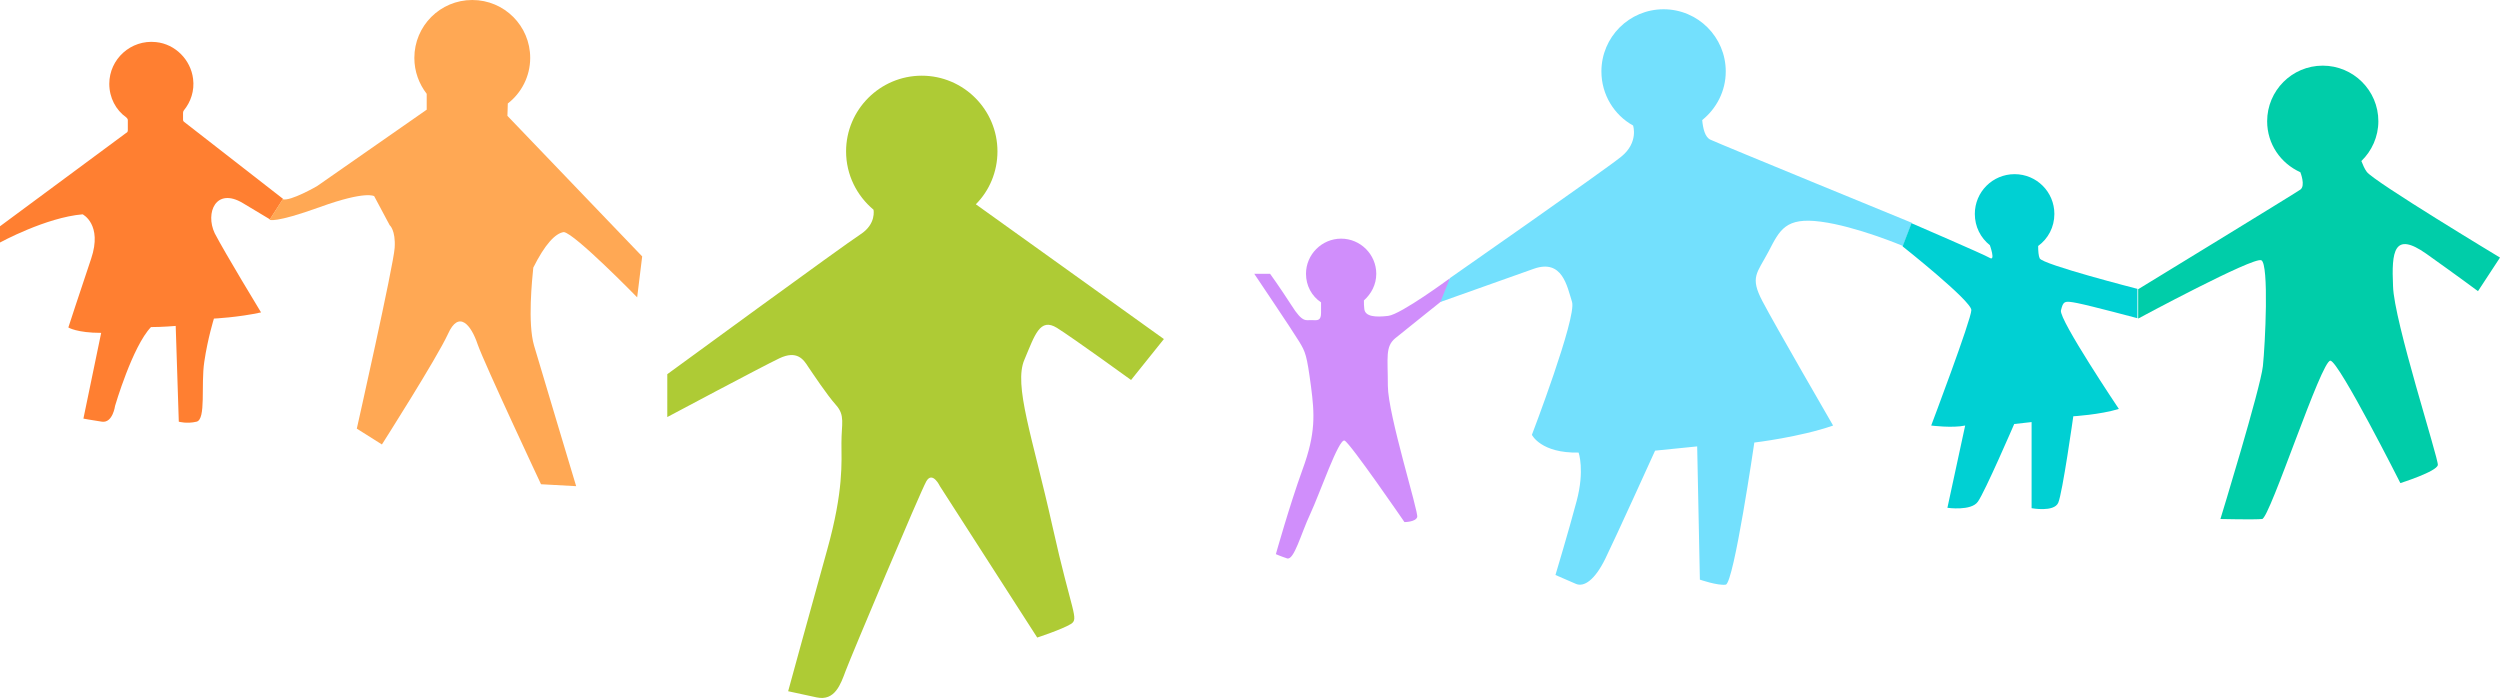
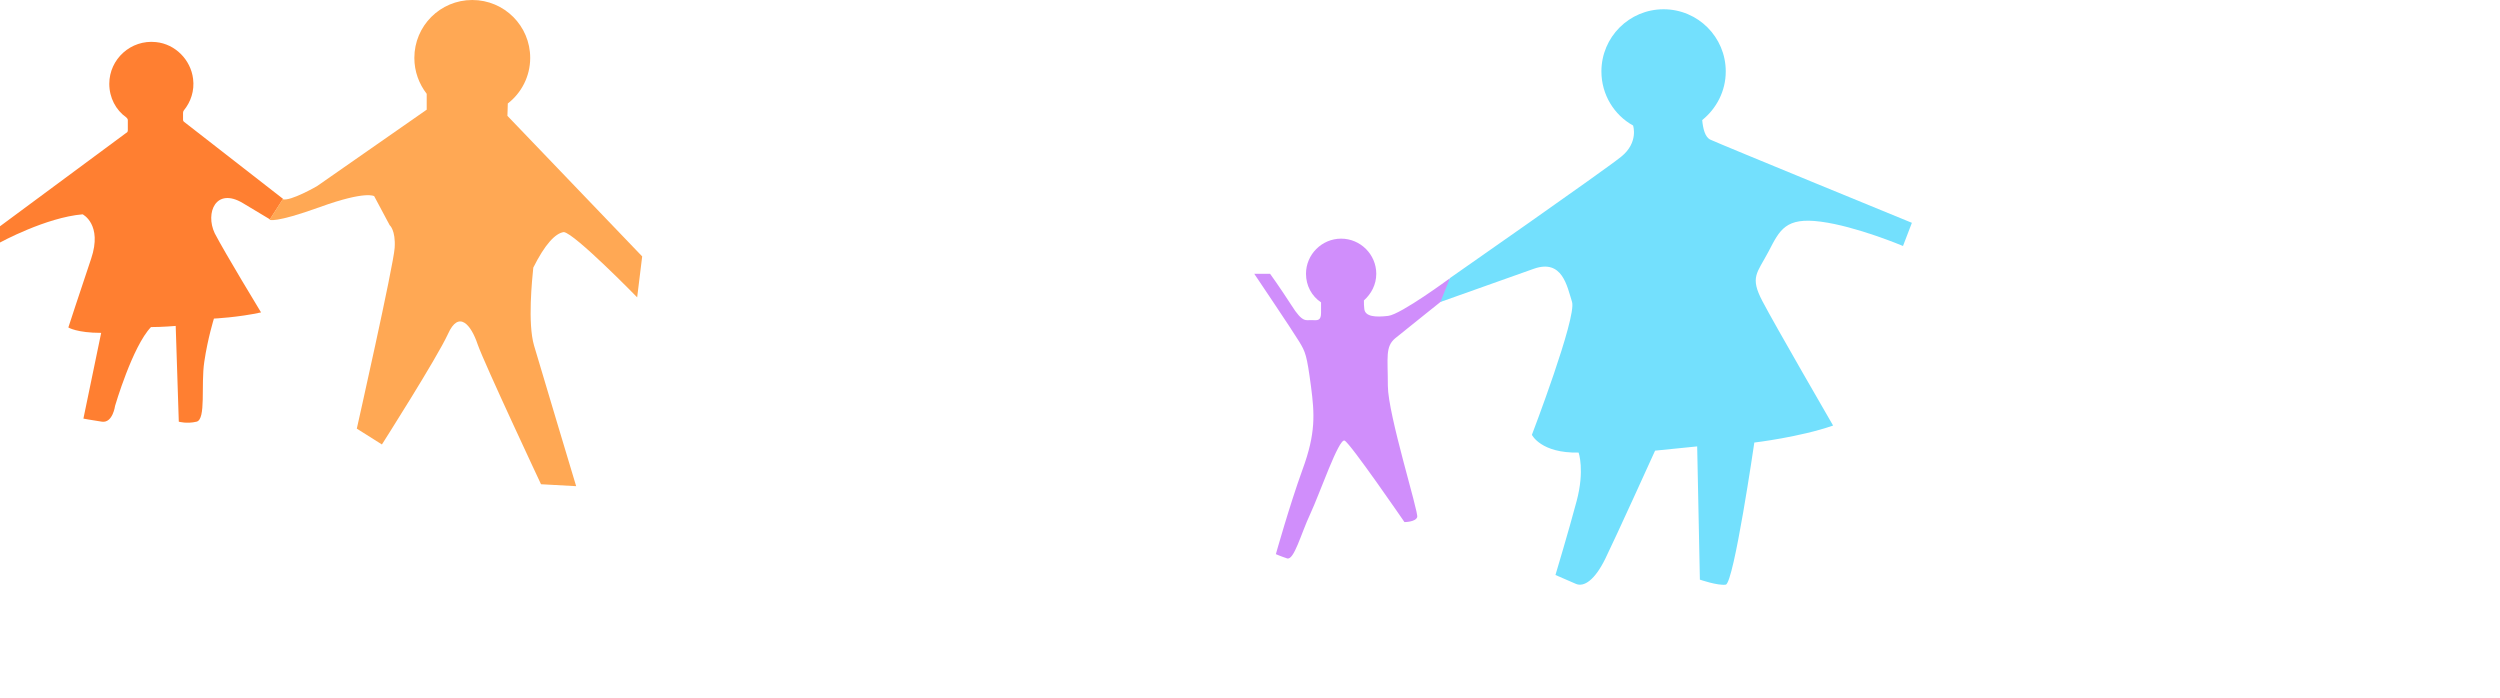
<svg xmlns="http://www.w3.org/2000/svg" version="1.1" x="0px" y="0px" viewBox="0 0 647.4 180.8" style="enable-background:new 0 0 647.4 180.8;" xml:space="preserve">
  <style type="text/css">
	.st0{fill:#FF7F31;}
	.st1{fill:#FFA854;}
	.st2{fill:#AECB35;}
	.st3{fill:#D08EFB;}
	.st4{fill:#73E0FD;}
	.st5{fill:#00D0D3;}
	.st6{fill:#00CDA9;}
</style>
  <g id="Ebene_2">
    <path class="st0" d="M62.9,52.6c7,4.2,7,4.2,7,4.2l3.4-5.3L47.6,31.5c-0.1-0.1-0.2-0.3-0.2-0.4v-1.9c0-0.2,0.1-0.5,0.2-0.6   c1.8-2.2,2.8-5.1,2.4-8.2c-0.6-4.9-4.6-9-9.6-9.5c-6.5-0.7-12.1,4.4-12.1,10.8c0,3.6,1.7,6.8,4.4,8.7c0.2,0.2,0.4,0.4,0.4,0.7   l0,2.6c0,0.3-0.1,0.6-0.4,0.7L0,58.6v4.2c0,0,11.9-6.5,21.4-7.3c0,0,5.2,2.6,2.2,11.5c-3,8.9-5.9,17.8-5.9,17.8s2.2,1.4,8.5,1.4   l-4.6,22.2c0,0,2.1,0.4,4.8,0.8c2.8,0.4,3.4-4.1,3.4-4.1s4.5-15.4,9.3-20.4c3,0,6.4-0.3,6.4-0.3l0.8,24.8c0,0,2.1,0.6,4.6,0   c2.5-0.6,1.1-9.5,2-15.5c0.9-6.1,2.5-11.2,2.5-11.2s6.3-0.3,12.2-1.6c0,0-9.3-15.3-12-20.5C53.1,55.1,55.9,48.4,62.9,52.6z" />
  </g>
  <g id="Ebene_3">
    <path class="st1" d="M131.4,30c0-0.8,0.1-2.1,0.1-3.2c3.5-2.7,5.8-7,5.8-11.8c0-8.3-6.7-15-15-15s-15,6.7-15,15   c0,3.5,1.2,6.7,3.2,9.3l0,0v4.1L82.1,48.2c0,0-6.9,4-8.9,3.4l-3.4,5.3c0,0,1.2,1,13.1-3.3c11.9-4.3,14-2.8,14-2.8l4,7.5   c0,0,1.6,1.3,1.3,5.9S92.4,111,92.4,111l6.5,4.1c0,0,14.2-22.3,17.1-28.6c2.8-6.3,6-2.4,7.7,2.7c1.8,5.1,16.4,36.2,16.4,36.2   l9.1,0.5c0,0-9.2-30.6-10.9-36.4s-0.5-17.2-0.2-20.2c3-6,5.7-8.9,7.9-9.2C148.8,60.4,165,77,165,77l1.3-10.6   C166.3,66.4,133.2,31.9,131.4,30z" />
  </g>
  <g id="Ebene_4">
-     <path class="st2" d="M273.7,84.9c4.3,2.7,19.2,13.5,19.2,13.5l8.5-10.6l-48.7-34.9l0,0c3.5-3.5,5.6-8.4,5.6-13.7   c0-10.8-8.8-19.6-19.6-19.6c-10.8,0-19.6,8.8-19.6,19.6c0,6.1,2.8,11.5,7.1,15.1l0,0c0,0,0.8,3.7-3.4,6.4c-4.2,2.7-50,36.2-50,36.2   V108c0,0,24.4-13,29-15.2c4.6-2.2,6.3,0.3,7.5,2.2c1.3,1.9,4.8,7.2,7.2,9.9s1.4,4.8,1.4,9.8c0,5,0.6,12.3-3.7,27.7   S204.1,179,204.1,179s2.7,0.6,7.4,1.6s6.2-3.4,7.5-6.9c1.3-3.5,19.3-46.3,20.9-49.1c1.6-2.7,3.5,1.3,3.5,1.3l25.2,39.2   c0,0,6.4-2.1,8.7-3.5c2.2-1.4,0.3-2.6-4.8-25.5c-5.1-22.9-10.1-36.4-7.2-43C268,86.7,269.3,82.2,273.7,84.9z" />
-   </g>
+     </g>
  <g id="Ebene_5">
    <path class="st3" d="M361.3,87.6c2.7-2.2,14.1-11.3,14.1-11.3v-4.2c0,0-12.6,9.3-15.9,9.7s-6,0.2-6.2-1.8c-0.1-0.7-0.1-1.5-0.1-2.2   c1.9-1.7,3.2-4.1,3.2-6.9c0-5-4.1-9.1-9.1-9.1s-9.1,4.1-9.1,9.1c0,3.1,1.5,5.8,3.9,7.4c0,0,0,0.8,0,2.7c0,2-0.8,2-2.4,1.9   c-1.5-0.1-2.3,0.9-5.3-3.9c-3.1-4.8-5.5-8.1-5.5-8.1h-4.1c0,0,9.9,14.7,11.6,17.5c1.7,2.8,2,3.5,3.1,11.7c0.9,7,1.3,12-2.2,21.5   c-3.4,9.4-6.9,21.9-6.9,21.9s1.1,0.5,2.9,1.1c1.8,0.6,3.6-6.4,6-11.5c2.4-5.1,7.4-19.7,8.9-19s15.5,21.1,15.5,21.1s2.9,0,3.3-1.3   c0.4-1.3-7.6-26.6-7.6-34S358.7,89.8,361.3,87.6z" />
  </g>
  <g id="Ebene_6">
    <path class="st4" d="M471.5,57.4c9.2,1.2,21.3,6.3,21.3,6.3l2.3-6c0,0-49.3-20.2-52.1-21.5c-1.5-0.6-2-3-2.2-5.1   c3.7-3,6.1-7.5,6.1-12.6c0-8.9-7.2-16.1-16.1-16.1s-16.1,7.2-16.1,16.1c0,6,3.3,11.3,8.2,14l0,0c0,0,1.5,4.4-3.1,8.1   c-4.6,3.7-44.3,31.4-44.3,31.4l-2.5,6.2c0,0,16.9-6,24.2-8.6c7.4-2.6,8.6,4.5,9.9,8.6c1.2,4.1-10.4,34.4-10.4,34.4   s2.3,4.8,12.1,4.6c0,0,1.6,4.6-0.5,12.5c-2.1,7.9-5.5,19.2-5.5,19.2s3.2,1.4,5.3,2.3c2.1,0.9,4.9-1,7.6-6.5s12.9-28,12.9-28   l10.9-1.1l0.7,34.5c0,0,4.6,1.6,6.7,1.3c2.1-0.4,7.4-36.8,7.4-36.8s11.8-1.4,20.4-4.4c0,0-15-25.9-18.3-32.2   c-3.3-6.3-1.4-7.2,1.6-12.9C460.9,59.5,462.4,56.2,471.5,57.4z" />
  </g>
  <g id="Ebene_7">
-     <path class="st5" d="M538,78.5c3.5,0.7,15.5,3.9,15.5,3.9v-7.6c0,0-24.6-6.3-25.3-7.9c-0.3-0.6-0.4-1.9-0.4-3.2   c2.6-1.9,4.2-4.9,4.2-8.3c0-5.7-4.6-10.3-10.3-10.3c-5.7,0-10.3,4.6-10.3,10.3c0,3.3,1.5,6.2,3.9,8.1l0,0c0,0,1.5,4.2,0,3.3   c-1.5-0.9-20.3-9-20.3-9l-2.3,6c0,0,17.8,14.1,17.8,16.5s-10.4,29.9-10.4,29.9s5.5,0.7,8.8,0l-4.6,21.3c0,0,6.2,0.9,7.9-1.6   c1.8-2.5,9.4-20.1,9.4-20.1l4.5-0.5v22.3c0,0,5.8,1.1,6.9-1.4s3.9-22.4,3.9-22.4s6.9-0.4,11.8-1.9c0,0-15.5-23.1-15-25.5   C534.3,78,534.5,77.8,538,78.5z" />
-   </g>
+     </g>
  <g id="Ebene_8">
-     <path class="st6" d="M628.3,65.7c8.3,5.9,13.4,9.7,13.4,9.7l5.7-8.7c0,0-32.7-19.7-34.5-22.2c-0.6-0.8-1-1.8-1.4-2.8   c2.7-2.6,4.4-6.3,4.4-10.3c0-8-6.5-14.4-14.4-14.4c-8,0-14.4,6.5-14.4,14.4c0,5.9,3.5,10.9,8.6,13.2l0,0c0,0,1.4,3.5,0,4.5   c-1.4,1-42,25.8-42,25.8v7.6c0,0,29.9-16.1,31.9-15.1c2,1,1,21.7,0.4,27.4c-0.6,5.7-11,39.6-11,39.6s8.8,0.2,10.8,0   s15.4-41.4,17.7-41s18.1,31.7,18.1,31.7s9.5-3,9.7-4.7c0.2-1.6-11.4-37.4-11.6-46.3C619.3,65.1,619.9,59.8,628.3,65.7z" />
-   </g>
+     </g>
</svg>